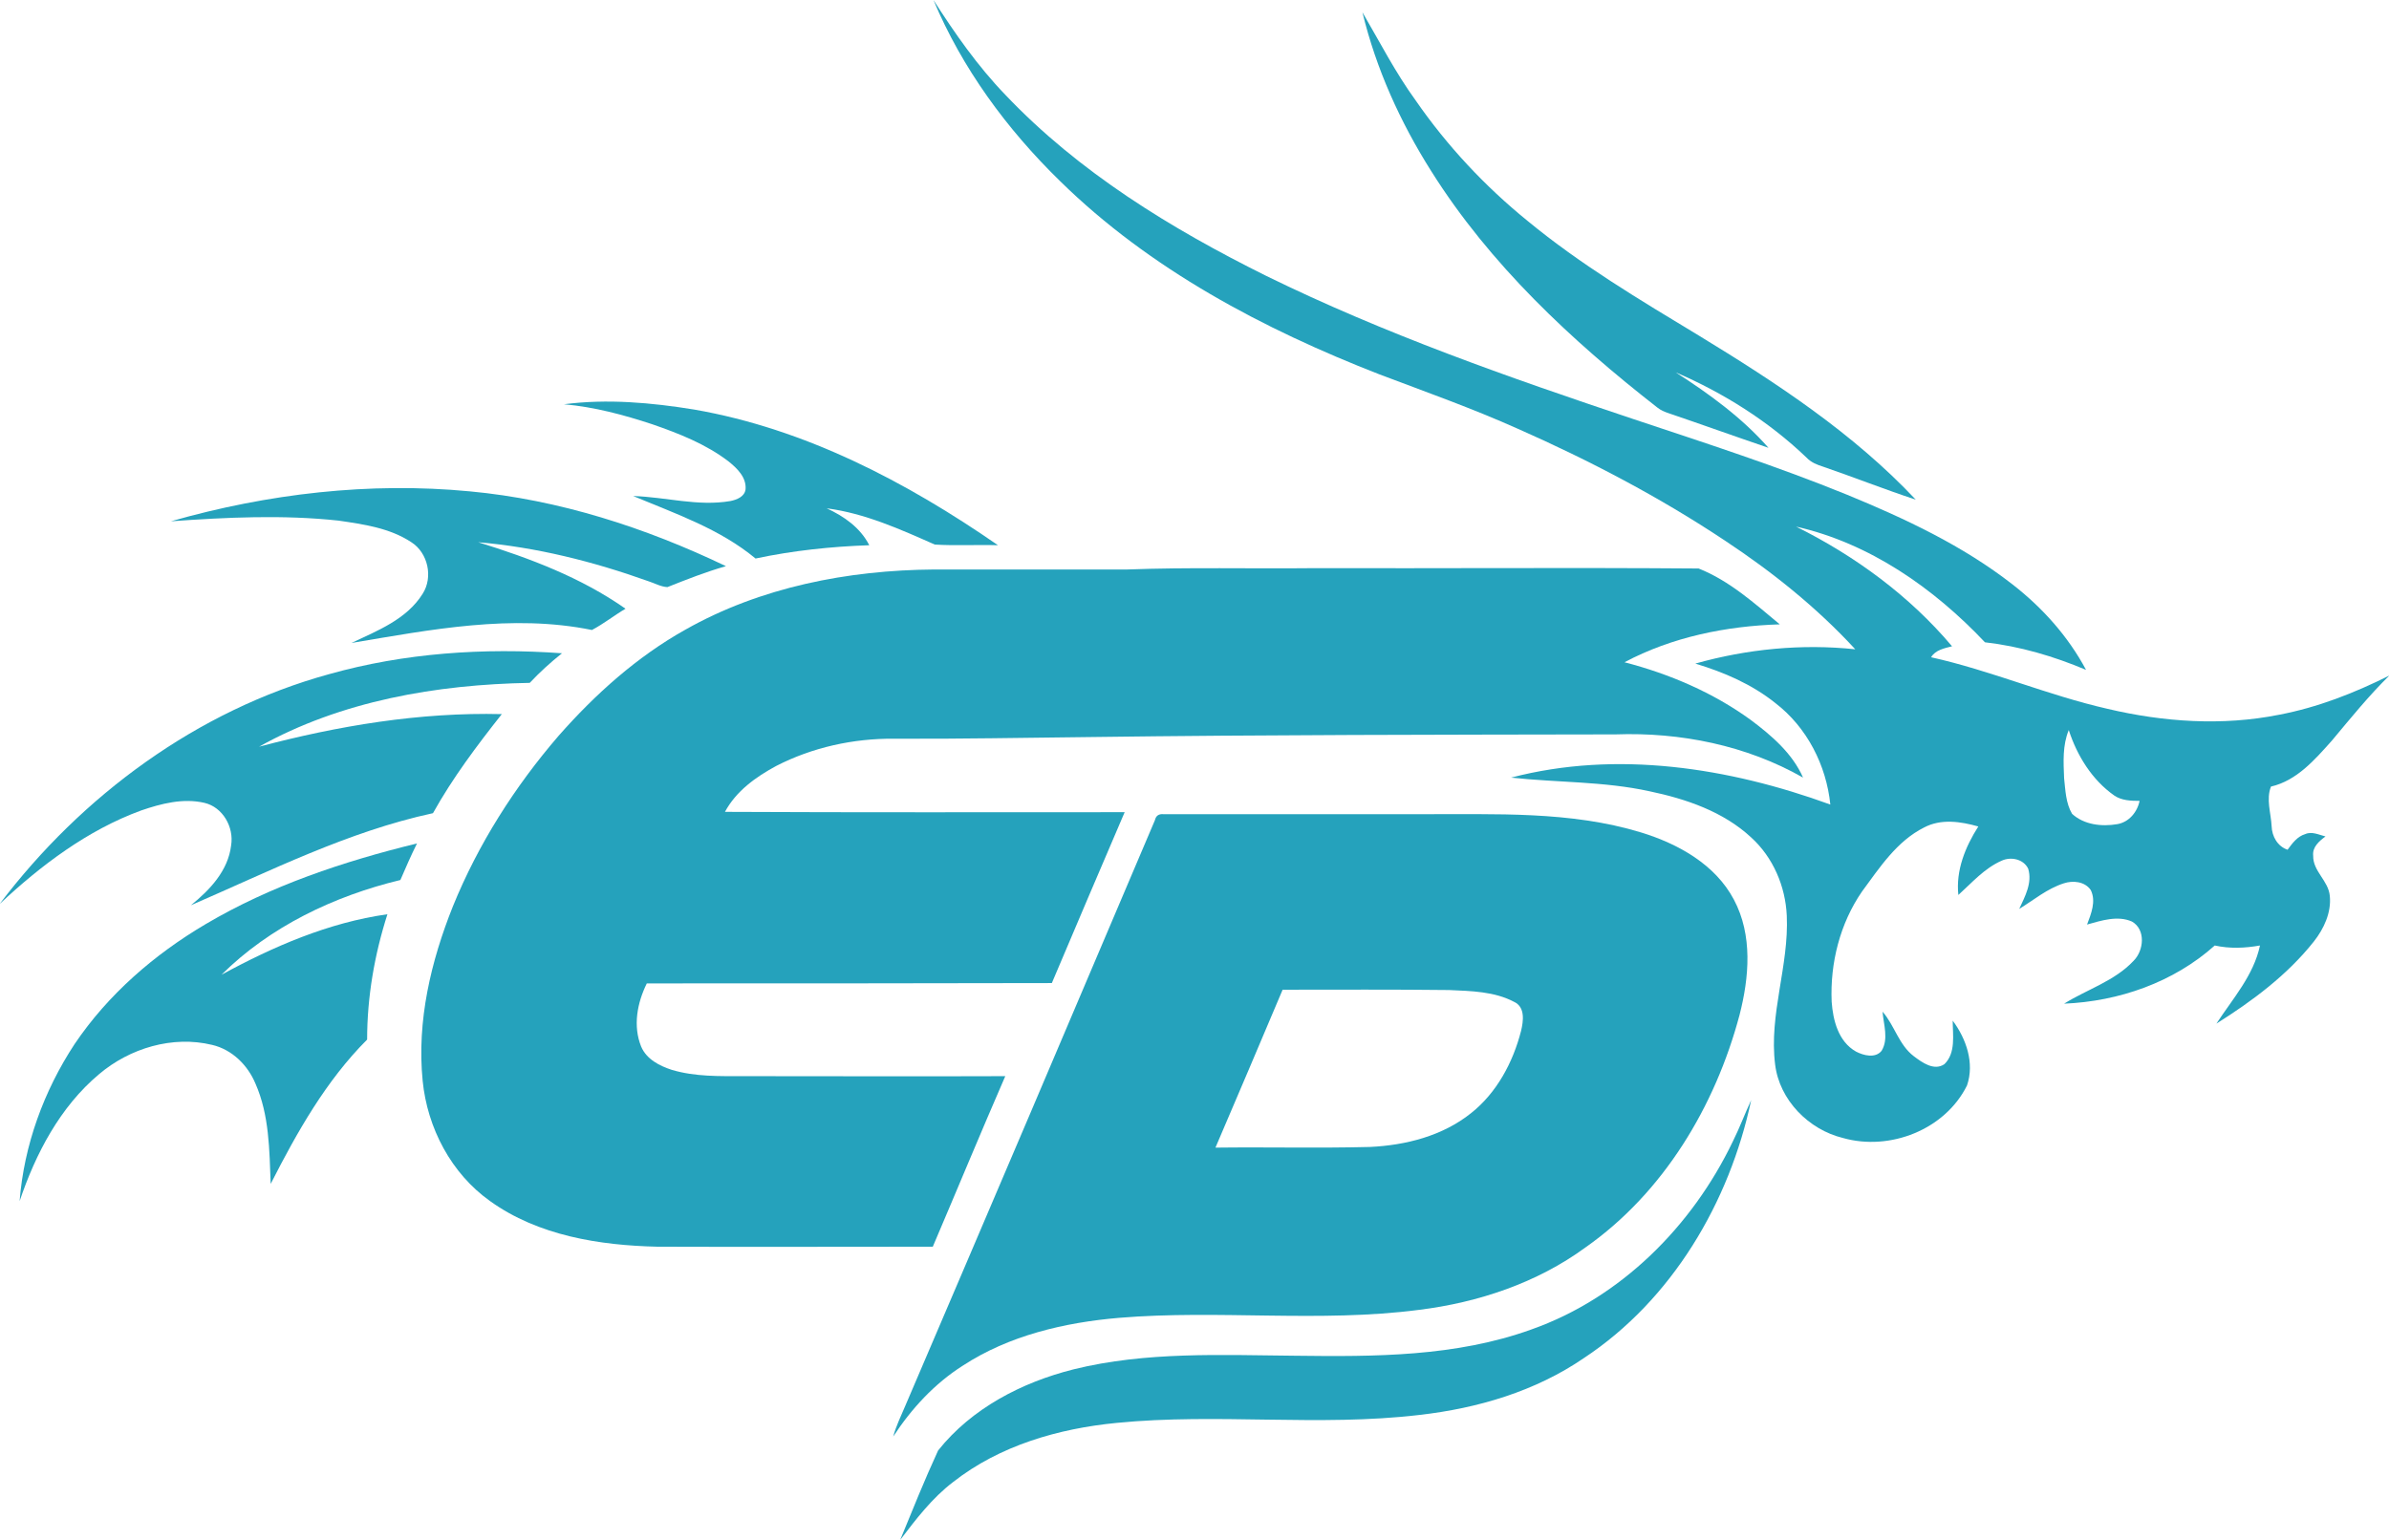
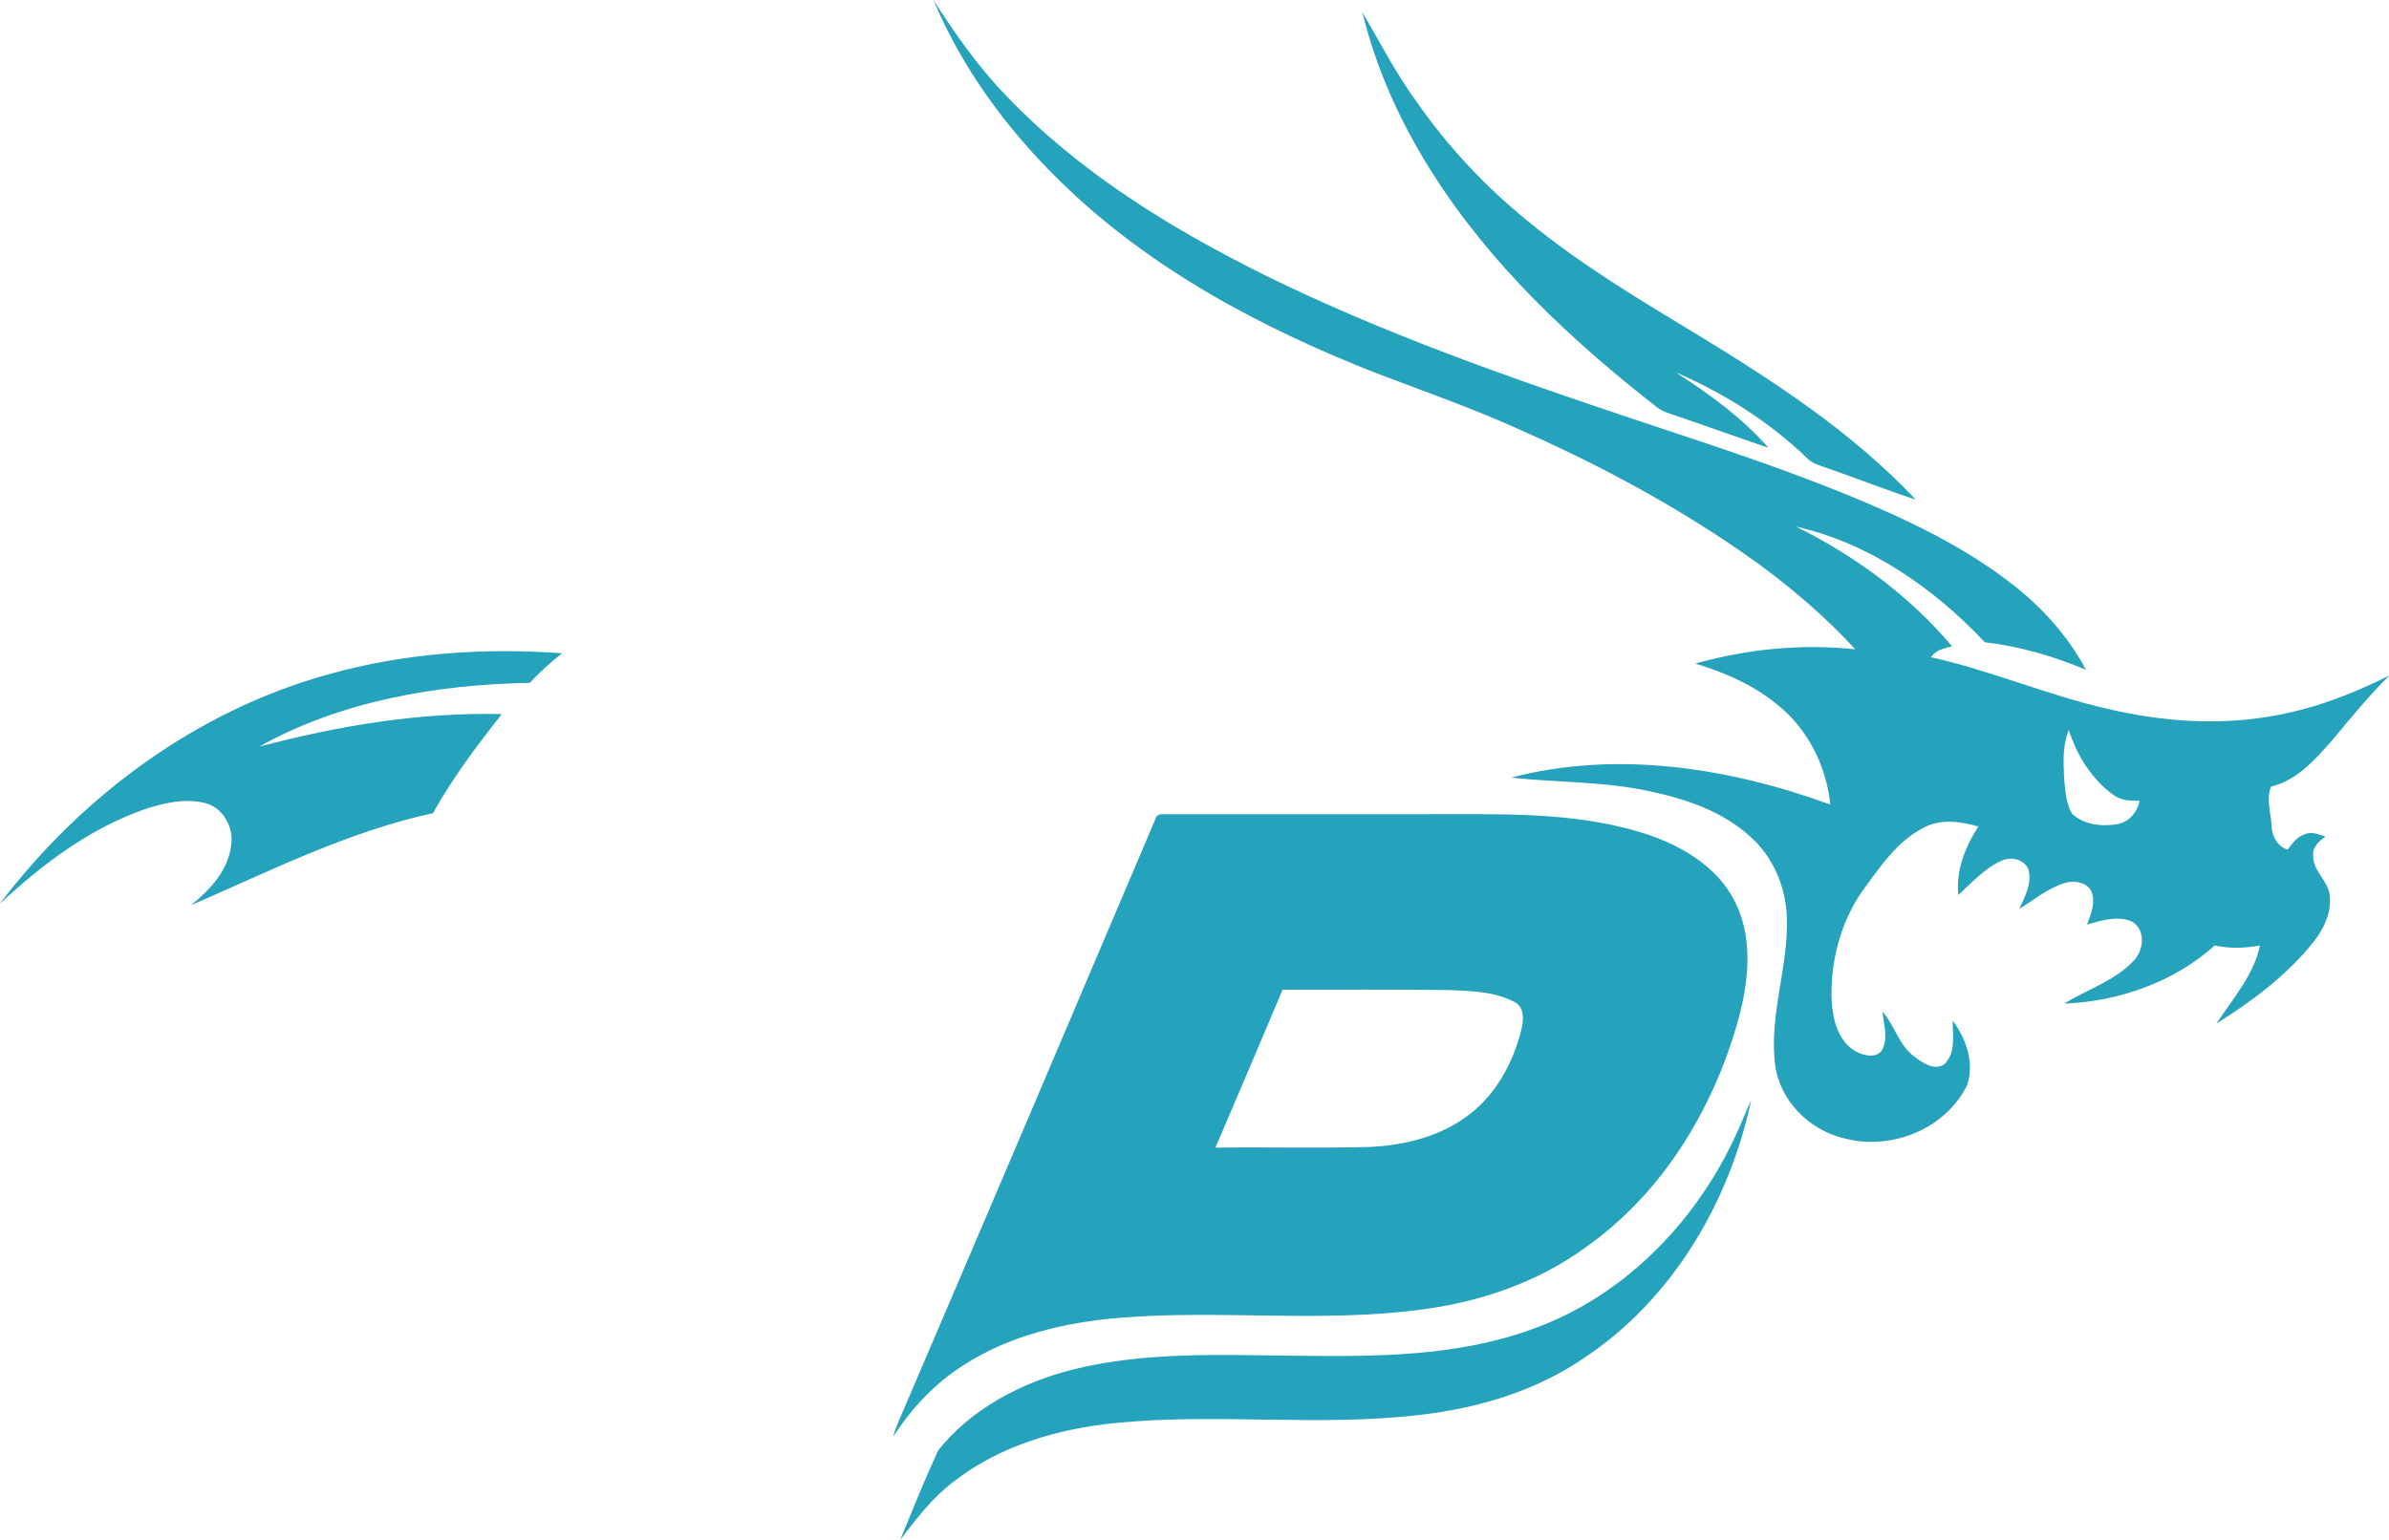
<svg xmlns="http://www.w3.org/2000/svg" version="1.1" id="Layer_1" x="0px" y="0px" viewBox="595.2 138.8 718.4 463.3" style="enable-background:new 595.2 138.8 718.4 463.3;" xml:space="preserve">
  <style type="text/css">
	.st0{fill:#25A2BC;}
</style>
  <g id="_x23_ffffffff">
</g>
  <g id="_x23_25a2bcff">
    <path class="st0" d="M875.9,138.8c6.4,10,13.3,19.9,21.6,28.5c22.1,23.3,49.9,40.3,78.5,54.5c35.5,17.4,72.8,30.5,110.2,43   c21.6,7.2,43.3,14.2,64.4,22.8c17.5,7.2,34.8,15.3,49.8,27c9,7,16.7,15.6,22.1,25.7c-9.7-4.1-19.9-7.1-30.4-8.3   c-15.4-16.3-34.7-29.8-56.8-34.8c17.7,8.8,34.1,20.8,46.9,36c-2.3,0.6-5,1.1-6.3,3.3c18,4,35,11.4,53,15.5   c16.9,4,34.6,5.2,51.6,1.8c11.6-2.2,22.6-6.5,33.2-11.8c-6.2,6.1-11.7,12.9-17.3,19.6c-5.1,5.7-10.5,12-18.3,13.8   c-1.5,3.8,0,8,0.2,11.9c0.1,3.1,1.8,6.1,4.8,7.1c1.4-1.9,2.9-4,5.3-4.7c2-0.9,4.1,0.2,6.1,0.7c-1.9,1.4-4,3.2-3.7,5.8   c-0.1,4.7,4.6,7.5,5,12.1c0.5,5-1.8,9.9-4.8,13.7c-8,10.1-18.5,17.9-29.3,24.7c4.9-7.5,11.2-14.5,13.1-23.5c-4.5,0.8-9.1,1-13.6,0   c-12.4,11.1-28.8,16.8-45.3,17.5c6.9-4.3,15.2-6.8,20.9-12.9c3.1-3.1,3.7-9.4-0.5-11.8c-4.3-1.9-9.2-0.3-13.5,0.9   c1.2-3.2,2.8-7,1.1-10.4c-1.8-2.6-5.4-2.9-8.1-2c-5,1.6-9,5-13.4,7.7c1.7-3.7,4-7.8,2.7-12.1c-1.4-2.9-5.2-3.7-8-2.4   c-5.2,2.3-8.9,6.6-13,10.3c-0.8-7.4,2.1-14.5,6-20.6c-5.3-1.5-11.2-2.4-16.3,0.3c-8.2,4.1-13.4,12.1-18.7,19.3   c-6.6,9.6-9.6,21.5-9.1,33.1c0.4,5.6,2,12,7.3,15c2.3,1.2,5.8,2.1,7.7-0.2c2.2-3.6,0.6-7.9,0.3-11.8c3.6,4.1,4.9,10,9.4,13.4   c2.5,1.9,6.1,4.5,9.2,2.4c3.5-3.4,2.5-8.8,2.5-13.1c4.1,5.5,6.6,12.8,4.3,19.5c-6.6,13.3-23.2,19.8-37.3,15.8   c-10.3-2.5-19.1-11.4-20.4-22.1c-1.9-15.1,4.2-29.7,3.5-44.8c-0.4-8.8-4.1-17.5-10.7-23.5c-8.4-7.8-19.6-11.6-30.6-13.9   c-13.7-3-27.8-2.6-41.6-4.1c31.8-8.3,65.5-3,96,8.1c-1.2-11.8-7-23.2-16.5-30.5c-7.1-5.7-15.5-9.3-24.1-11.9   c15.6-4.4,32-6,48.1-4.3c-11.6-12.6-25-23.3-39.2-32.7c-19.7-13.1-40.7-24.1-62.2-33.6c-13.6-6.1-27.7-11.1-41.7-16.4   c-34.9-13.6-69-31.6-96-58.1C897.9,177.6,884.5,159.3,875.9,138.8 M1215.9,372.9c0.4,3.6,0.5,7.5,2.4,10.7   c3.6,3.3,8.9,3.9,13.6,3.1c3.5-0.6,6-3.6,6.7-7c-2.6,0-5.4-0.1-7.6-1.6c-6.7-4.7-11.2-12-13.7-19.7   C1215.4,363,1215.7,368,1215.9,372.9z" />
    <path class="st0" d="M1004.9,142.5c5.2,8.9,9.9,18.1,16,26.5c9.4,13.6,20.8,25.8,33.6,36.2c16,13.2,33.8,23.8,51.5,34.5   c23.3,14.2,46.5,29.4,65.3,49.4c-9.4-3.1-18.5-6.7-27.8-9.9c-1.9-0.6-3.7-1.3-5.1-2.8c-11.4-10.9-24.9-19.4-39.3-25.6   c10.1,6.5,19.9,13.6,27.9,22.7c-10-3.4-20-7-30-10.4c-1.2-0.4-2.4-0.9-3.4-1.7c-25.9-20.2-50.4-43.1-68-71.1   C1016.3,175.6,1009,159.5,1004.9,142.5z" />
-     <path class="st0" d="M764.8,260.4c13-1.7,26.3-0.5,39.2,1.6c33.3,5.8,63.7,21.7,91.3,40.8c-6.3-0.2-12.7,0.2-19-0.2   c-10.4-4.6-21-9.4-32.5-10.9c5.2,2.4,10.1,5.8,12.8,11.1c-11.5,0.4-22.9,1.6-34.2,4c-10.7-8.9-24.1-13.5-36.8-18.8   c9.8,0.3,19.5,3.2,29.3,1.5c1.9-0.4,4.2-1.3,4.5-3.5c0.3-3.6-2.5-6.3-5.1-8.4c-6.8-5.2-14.9-8.4-23-11.2   C782.8,263.6,773.9,261.2,764.8,260.4z" />
-     <path class="st0" d="M646.6,295.6c29.1-8.3,59.7-11.9,89.9-9c26.8,2.5,52.8,10.9,77,22.5c-6,1.7-11.8,4-17.6,6.3   c-2-0.1-3.9-1.2-5.8-1.8c-16.5-5.9-33.6-10.2-51.1-11.7c15.5,4.8,30.9,10.6,44.3,20c-3.4,2-6.5,4.5-10.1,6.4   c-24-4.9-48.5-0.1-72.3,3.9c7.8-3.7,16.6-7.1,21.4-14.8c3.2-5,1.6-12.3-3.4-15.5c-6.5-4.3-14.4-5.4-21.9-6.5   C680.3,293.6,663.4,294.4,646.6,295.6z" />
-     <path class="st0" d="M801.3,328.2c22.6-12.8,48.9-17.9,74.7-18.1c19.4,0,38.7,0,58.1,0c18.6-0.7,37.3-0.2,56-0.4   c38.6,0.1,77.3-0.2,115.9,0.1c9.3,3.7,16.8,10.5,24.4,16.8c-16.1,0.5-32.4,3.8-46.7,11.4c13.5,3.5,26.6,9.1,37.9,17.3   c6.3,4.7,12.6,10.1,15.8,17.4c-17-9.7-36.9-13.7-56.4-13c-52.7,0.1-105.3,0.1-158,0.8c-19.7,0.2-39.4,0.6-59,0.5   c-12.2-0.1-24.5,2.6-35.4,8.2c-6.1,3.3-12,7.5-15.4,13.8c40.1,0.2,80.1,0.1,120.2,0.1c-7.3,17.1-14.7,34.3-21.9,51.4   c-40.6,0.1-81.2,0.1-121.8,0.1c-2.9,5.9-4.2,12.8-1.7,19c1.6,3.8,5.5,5.8,9.2,7c7,2.1,14.4,1.9,21.7,1.9c26.2,0,52.4,0.1,78.6,0   c-7.4,17-14.5,34.2-21.8,51.3c-27.6,0-55.2,0.1-82.8,0c-17.4-0.4-35.8-3.3-50.3-13.7c-11.7-8.3-18.9-22-20.3-36.2   c-1.8-18,2.5-36,9.1-52.5c7.6-18.7,18.6-36,31.8-51.3C774.2,347.6,786.8,336.3,801.3,328.2z" />
    <path class="st0" d="M694.1,341.6c22.7-6.4,46.6-8,70.1-6.3c-3.4,2.7-6.7,5.7-9.7,8.9c-28,0.5-56.7,5.4-81.4,19.2   c23.8-6.3,48.3-10.4,73-9.8c-7.5,9.5-14.8,19.2-20.7,29.8c-25.5,5.5-49,17.4-72.8,27.7c5.7-4.6,11.2-10.4,12.1-18   c0.9-5.5-2.5-11.5-8-12.8c-6.4-1.5-13,0.2-19.1,2.3c-16.1,5.9-30.1,16.5-42.5,28.1C619.8,378.1,654.5,352.5,694.1,341.6z" />
    <path class="st0" d="M942.5,385.5c0.3-1.3,1.1-1.9,2.5-1.8c26,0,52,0,78,0c21.9,0.1,44.4-1,65.7,5.5c11.1,3.4,22.3,9.6,27.9,20.2   c5.7,10.7,4.6,23.4,1.7,34.7c-7.3,27.4-22.8,53.4-46.3,69.9c-14.6,10.7-32.3,16.6-50.1,18.8c-29.9,3.9-60.2-0.1-90.2,2.4   c-16.4,1.4-33.1,5.3-47,14.4c-8.5,5.4-15.4,12.9-20.9,21.3c0.9-3.3,2.4-6.3,3.7-9.4C892.6,502.9,917.6,444.2,942.5,385.5    M980.9,436.5c-6.7,15.8-13.4,31.7-20.2,47.5c15.5-0.2,30.9,0.2,46.4-0.2c10.8-0.5,21.9-3.3,30.5-10.2c7.7-6.1,12.6-15.3,15-24.7   c0.7-2.9,1.3-7.1-2-8.7c-6-3.2-13-3.3-19.6-3.6C1014.3,436.4,997.6,436.5,980.9,436.5z" />
-     <path class="st0" d="M657,416.8c19.6-11.6,41.5-18.9,63.6-24.3c-1.8,3.6-3.4,7.3-5,11c-19.9,4.8-39.2,14-53.8,28.5   c15.6-8.5,32.2-15.7,49.9-18.2c-3.9,12.2-6.1,24.9-6.1,37.7c-12.4,12.4-21.1,27.9-29,43.4c-0.4-10.2-0.4-20.7-4.6-30.2   c-2.3-5.5-7-10.2-13-11.6c-11.9-2.9-24.8,1-34,8.8c-11.7,9.8-19.1,23.9-23.9,38.2c1.3-16.8,7.3-33.2,16.5-47.2   C627.7,437.9,641.6,425.9,657,416.8z" />
    <path class="st0" d="M1116.3,482.1c2-4,3.6-8.3,5.5-12.4c-6.5,30.7-23.8,60.1-50.3,77.6c-14.6,10-31.9,15.1-49.4,17.1   c-30.3,3.6-60.8-0.6-91.1,2.4c-17.5,1.7-35.2,6.8-49.2,17.8c-6.3,4.8-11.1,11.1-15.9,17.4c3.7-9,7.3-18,11.4-26.9   c10.1-12.7,25.2-20.5,40.7-24.4c21.8-5.4,44.6-4.3,66.8-4.1c23.8,0.3,48.2,0.3,70.9-7.9C1082.6,529.2,1104.1,507.6,1116.3,482.1z" />
  </g>
</svg>